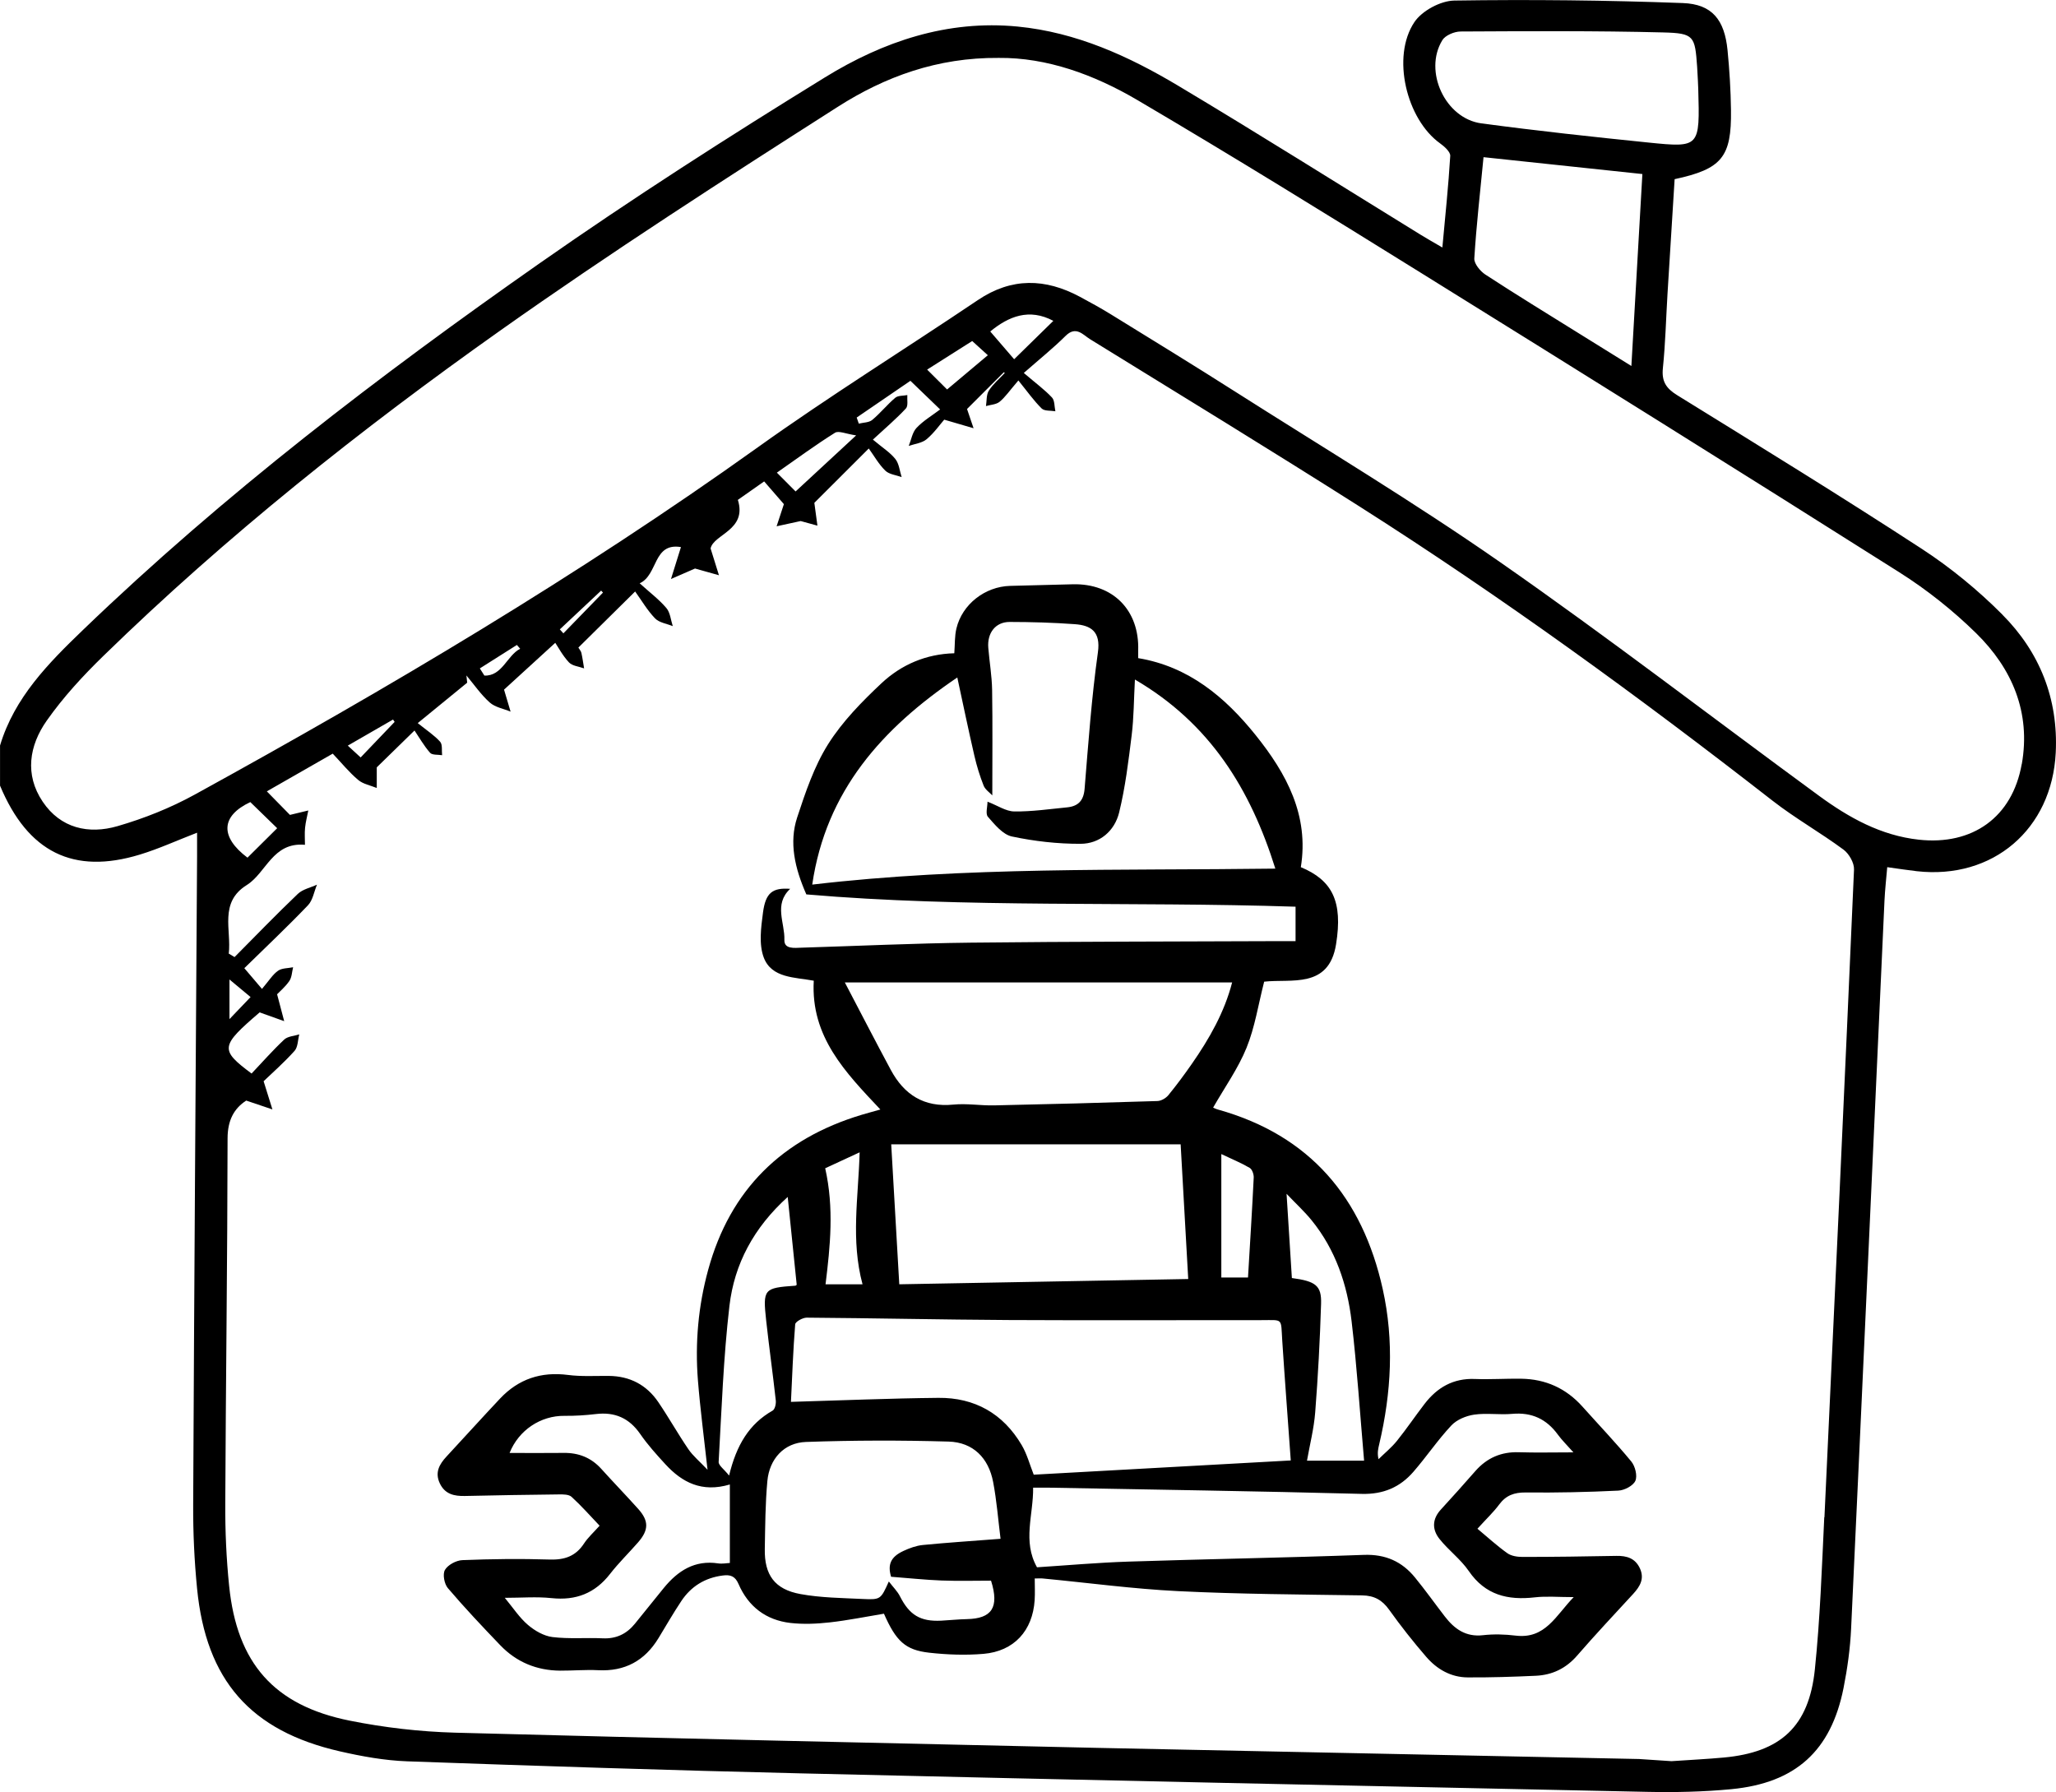
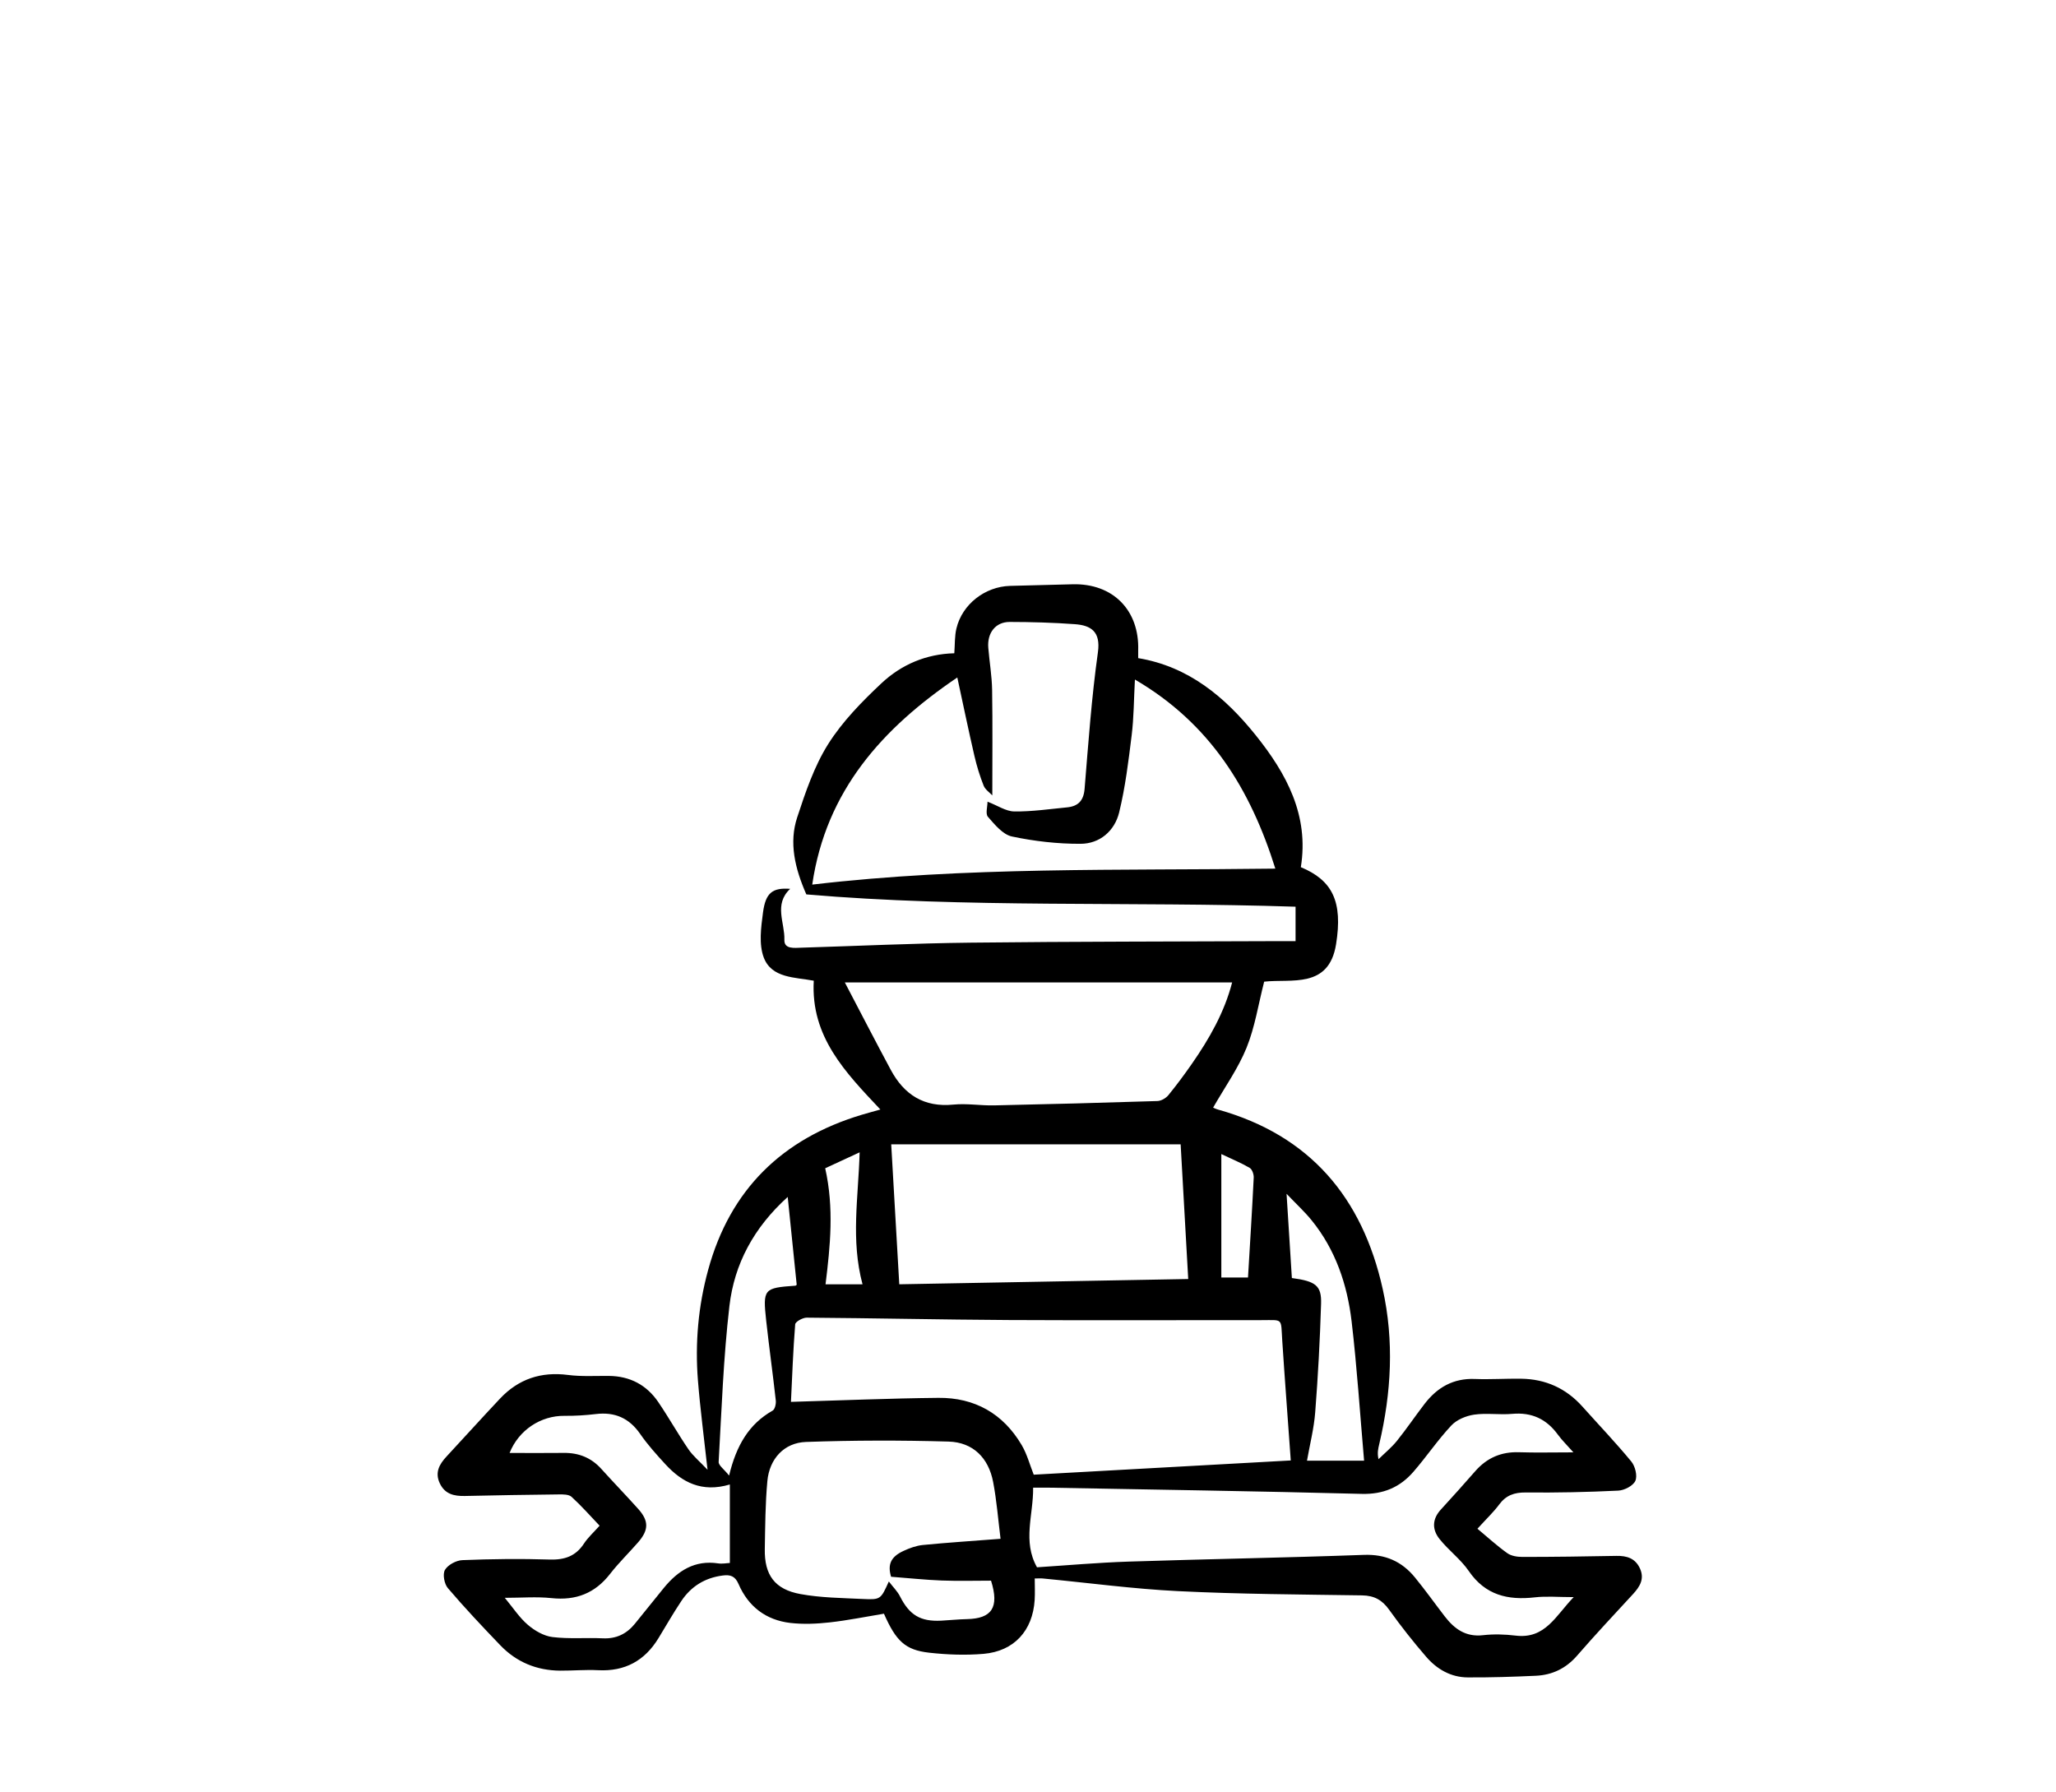
<svg xmlns="http://www.w3.org/2000/svg" id="Layer_1" data-name="Layer 1" viewBox="0 0 553.44 482.38">
-   <path d="M538.99,165.42c-6.56-6.58-13.91-12.62-21.69-17.69-21.71-14.15-43.79-27.72-65.83-41.35-2.99-1.85-4.22-3.72-3.85-7.29,.68-6.62,.84-13.3,1.24-19.95,.63-10.36,1.29-20.72,1.92-30.91,12.72-2.74,15.34-5.94,15.17-18.58-.07-5.39-.4-10.8-.93-16.17-.81-8.12-4.12-12.37-12.06-12.66-20.48-.76-41-.98-61.49-.67-3.69,.06-8.69,2.74-10.74,5.8-6.24,9.31-2.13,26.16,6.9,32.63,1.17,.84,2.81,2.3,2.75,3.38-.48,8.02-1.33,16.02-2.12,24.66-2.43-1.42-4.14-2.37-5.8-3.4-21.76-13.4-43.38-27.04-65.31-40.14-13.33-7.96-27.41-14.39-43.2-15.93-18.97-1.85-36.22,4.03-51.86,13.66-26.03,16.03-51.83,32.55-76.86,50.08-43.09,30.18-84.88,62.11-122.88,98.67-9.31,8.96-18.46,18.19-22.34,31.12v10.81c7.49,17.9,19.72,24.02,37.64,18.55,5.09-1.55,9.96-3.79,15.4-5.89,0,2.38,.01,4.34,0,6.3-.37,58.18-.78,116.36-1.05,174.54-.04,7.55,.31,15.13,1.05,22.64,2.43,24.68,14.37,38.3,38.41,43.8,5.94,1.36,12.05,2.47,18.13,2.69,35.27,1.26,70.55,2.41,105.83,3.24,75.99,1.79,151.98,3.4,227.97,4.98,7.55,.16,15.15,0,22.65-.72,17.33-1.67,26.84-10.33,30.21-27.24,1.05-5.28,1.79-10.67,2.04-16.04,3.06-65.3,5.99-130.61,8.98-195.92,.14-2.99,.49-5.98,.74-8.99,3.04,.42,5.52,.81,8,1.09,20.44,2.28,36.34-11.29,37.36-31.92,.71-14.5-4.32-27.07-14.38-37.16ZM388.23,10.84c.81-1.33,3.24-2.35,4.93-2.36,18.17-.09,36.35-.21,54.52,.25,8.38,.21,8.57,.97,9.16,9.26,.18,2.51,.25,5.04,.3,5.98,.44,15.66,.43,15.81-13.32,14.41-15.04-1.53-30.07-3.16-45.06-5.17-9.72-1.3-15.62-14.03-10.52-22.37Zm53.87,36.01c-.99,17.37-1.95,33.99-2.96,51.67-5.26-3.26-9.75-6.04-14.23-8.84-8.38-5.22-16.8-10.37-25.06-15.76-1.4-.91-3.08-2.95-2.99-4.36,.55-8.91,1.57-17.79,2.48-27.25,14.37,1.53,28.24,3,42.76,4.54Zm48.96,361.57c-.65,13.67-1.12,27.37-2.53,40.96-1.59,15.38-9.22,22.31-24.5,23.72-4.46,.41-8.94,.63-14.09,.98l-8.7-.58c-44.44-.93-144.31-2.96-145.85-3-57.63-1.31-115.26-2.53-172.88-4.09-9.49-.26-19.08-1.37-28.39-3.24-20.37-4.09-30.33-15.48-32.44-36.26-.75-7.33-1.08-14.73-1.04-22.1,.14-32.79,.58-65.57,.62-98.36,0-4.96,1.79-8.1,5.02-10.19,2.75,.93,4.9,1.65,7.05,2.38-.68-2.17-1.35-4.34-2.37-7.59,2.26-2.17,5.48-5,8.32-8.16,.93-1.03,.88-2.94,1.28-4.45-1.38,.44-3.11,.51-4.06,1.4-3.11,2.92-5.94,6.15-8.78,9.14-8.6-6.43-8.42-7.36,2.17-16.46,2.31,.82,4.46,1.59,6.61,2.36-.57-2.18-1.15-4.35-1.91-7.24,.69-.73,2.22-2,3.3-3.58,.68-.99,.7-2.44,1.01-3.69-1.38,.29-3.01,.2-4.07,.95-1.43,1.01-2.41,2.65-4.31,4.88-1.77-2.08-3.11-3.66-4.75-5.58,5.9-5.78,11.66-11.21,17.13-16.93,1.31-1.37,1.64-3.68,2.43-5.55-1.74,.8-3.85,1.23-5.16,2.48-5.8,5.54-11.38,11.32-17.03,17.01-.52-.31-1.04-.62-1.56-.93,.76-6.35-2.66-13.77,4.82-18.44,5.3-3.31,6.99-11.64,15.69-10.85,0-1.57-.12-3.09,.03-4.59,.16-1.56,.57-3.1,.87-4.65-1.74,.42-3.49,.84-4.94,1.19-1.97-2-3.95-4.02-6.22-6.34,5.79-3.31,11.63-6.65,17.74-10.15,2.38,2.51,4.41,5.02,6.84,7.07,1.33,1.13,3.32,1.48,5.01,2.17v-5.55c2.61-2.55,5.68-5.54,10.16-9.92,1.28,1.9,2.54,4.12,4.19,6,.58,.66,2.13,.46,3.24,.65-.15-1.23,.15-2.86-.53-3.62-1.54-1.72-3.55-3.02-6.03-5.02,5.01-4.1,9.16-7.49,13.31-10.88-.07-.65-.14-1.3-.21-1.95,2.07,2.46,3.91,5.17,6.29,7.29,1.45,1.29,3.71,1.66,5.6,2.45-.55-1.86-1.11-3.72-1.76-5.92,3.81-3.48,8.13-7.43,13.79-12.6,.79,1.17,1.99,3.46,3.69,5.27,.9,.96,2.68,1.1,4.07,1.61-.24-1.39-.42-2.8-.73-4.17-.11-.49-.51-.91-.81-1.43,4.62-4.57,9.2-9.09,15.28-15.1,1.72,2.39,3.27,5.07,5.36,7.24,1.11,1.16,3.15,1.42,4.77,2.09-.54-1.65-.68-3.65-1.72-4.87-1.96-2.31-4.45-4.18-7.19-6.66,4.99-2.28,3.55-11.01,11.11-9.75-1.08,3.47-1.88,6.03-2.68,8.59,2.14-.93,4.27-1.86,6.47-2.82,1.86,.52,4.15,1.17,6.44,1.81-.63-2.01-1.26-4.03-2.25-7.21,.8-3.84,9.9-4.9,7.34-13.08,1.71-1.2,4.14-2.91,7.08-4.97,1.94,2.24,3.68,4.24,5.31,6.12-.65,1.97-1.3,3.97-1.96,5.96,2-.44,4.01-.87,6.48-1.41,1.02,.28,2.77,.76,4.51,1.24-.25-1.87-.51-3.74-.83-6.14,4.1-4.1,8.78-8.76,14.65-14.63,1.45,2.01,2.7,4.26,4.46,5.97,1.04,1.01,2.9,1.18,4.39,1.73-.53-1.64-.68-3.58-1.68-4.85-1.42-1.79-3.48-3.07-6.06-5.24,3.51-3.25,6.36-5.66,8.89-8.39,.66-.71,.28-2.37,.38-3.6-1.1,.22-2.49,.09-3.24,.72-2.19,1.85-4.02,4.15-6.22,5.98-.87,.72-2.38,.68-3.6,.99-.19-.55-.38-1.09-.57-1.64,4.83-3.3,9.66-6.61,14.46-9.89,2.37,2.29,4.62,4.46,8,7.71-2.15,1.63-4.53,3.03-6.35,4.96-1.14,1.21-1.43,3.22-2.1,4.86,1.63-.57,3.58-.76,4.82-1.81,2.04-1.72,3.61-3.99,4.73-5.26,3.35,.98,5.62,1.65,7.9,2.31-.73-2.14-1.46-4.28-1.76-5.18,3.4-3.4,6.65-6.65,9.91-9.9,.08,.07,.17,.14,.25,.2-1.46,1.57-3.16,2.98-4.29,4.76-.7,1.1-.55,2.75-.77,4.15,1.24-.36,2.74-.4,3.66-1.15,1.5-1.22,2.63-2.91,5.06-5.74,2.42,2.98,4.15,5.45,6.27,7.54,.75,.74,2.44,.53,3.69,.75-.28-1.26-.16-2.89-.91-3.7-1.96-2.09-4.31-3.81-7.59-6.61,4.31-3.78,7.96-6.71,11.26-9.99,2.8-2.77,4.66-.29,6.56,.89,24.2,14.93,48.47,29.75,72.47,44.99,38.48,24.45,75.31,51.25,111.27,79.26,6.09,4.74,12.88,8.57,19.09,13.16,1.49,1.1,2.91,3.58,2.83,5.36-2.53,58.12-5.22,116.24-7.96,174.35ZM67.38,215.91c2.39,2.32,4.8,4.67,7.23,7.03-2.97,2.95-5.48,5.44-7.99,7.93-7.41-5.57-7.22-11.21,.76-14.96Zm-5.61,58.42v-10.67c2.26,1.89,3.75,3.13,5.68,4.73-1.76,1.84-3.28,3.44-5.68,5.94Zm31.85-73.62c4.32-2.49,8.25-4.76,12.18-7.02,.14,.21,.28,.42,.43,.63-2.95,3.09-5.9,6.17-9.15,9.57-.95-.87-1.94-1.78-3.46-3.18Zm35.55-20.79c3.32-2.1,6.64-4.21,9.97-6.31,.29,.34,.59,.68,.88,1.02-3.56,1.84-4.82,7.39-9.63,7.23l-1.22-1.93Zm21.52-10.5c3.71-3.48,7.42-6.96,11.13-10.44,.16,.18,.32,.36,.49,.54-3.55,3.66-7.11,7.31-10.66,10.97-.32-.36-.63-.71-.95-1.07Zm58.43-42.19c5.45-3.8,10.42-7.47,15.65-10.74,.99-.62,2.96,.32,5.69,.71-6.07,5.62-10.89,10.08-16.3,15.09-1.28-1.29-2.9-2.91-5.04-5.06Zm40.45-27.74c4.43-2.81,8.2-5.2,12.13-7.69,1.37,1.25,2.54,2.31,4.21,3.82-3.7,3.11-7.21,6.06-10.97,9.22-1.2-1.2-3.17-3.16-5.37-5.35Zm16.99-10.26c4.94-4.07,10.47-6.33,16.98-2.86-3.38,3.31-6.67,6.53-10.55,10.33-1.87-2.18-4.08-4.74-6.43-7.47Zm277.65,116.47c-2.53,14.32-13.27,21.91-27.7,20.33-10.22-1.12-18.8-5.92-26.83-11.79-28.61-20.95-56.72-42.61-85.81-62.87-23.31-16.24-47.73-30.89-71.72-46.16-10.93-6.96-21.98-13.72-33-20.52-2.75-1.7-5.59-3.26-8.44-4.79-9.32-5-18.4-5.25-27.49,.88-19.7,13.27-39.92,25.81-59.22,39.62-48.4,34.62-99.47,64.85-151.54,93.47-6.54,3.6-13.66,6.44-20.84,8.52-7.78,2.25-15.31,.58-20.13-6.59-4.91-7.29-3.62-15.12,1.08-21.8,4.42-6.29,9.73-12.06,15.26-17.44,33.1-32.25,69.21-60.96,106.85-87.6,29.65-20.98,60.23-40.67,90.86-60.22,12.63-8.06,26.75-13.29,43.27-13.15,12.93-.14,25.68,4.48,37.36,11.35,25.58,15.05,50.84,30.68,76.05,46.34,43.11,26.78,86.16,53.65,129.05,80.78,7.4,4.68,14.42,10.26,20.67,16.39,9.71,9.53,14.75,21.34,12.29,35.25Z" />
  <path d="M190.46,395.65c-.97-8.84-1.98-16.44-2.59-24.06-.8-10.06,.09-20.05,2.76-29.78,5.91-21.61,19.95-35.29,41.27-41.71,1.5-.45,3.01-.85,5.08-1.44-9.37-9.95-18.78-19.56-17.93-34.67-5.04-.95-11.31-.64-13.45-6.21-1.36-3.57-.75-8.12-.22-12.12,.71-5.38,2.57-6.74,7.32-6.4-4.49,4.21-1.4,9.15-1.56,13.73-.09,2.58,2.72,2.17,4.66,2.11,15.15-.46,30.29-1.18,45.45-1.35,27.62-.31,55.25-.29,82.88-.41,1.45,0,2.9,0,4.61,0v-9.27c-44.4-1.45-88.78,.39-131.69-3.31-3.12-7.09-4.69-13.96-2.47-20.71,2.23-6.78,4.58-13.76,8.34-19.74,3.84-6.09,9.09-11.45,14.39-16.42,5.33-4.99,12-7.85,19.57-8.04,.18-2.38,.07-4.6,.57-6.68,1.55-6.5,7.68-11.27,14.44-11.46,5.62-.16,11.23-.29,16.85-.43,10.82-.28,18,6.97,17.64,17.82-.02,.6,0,1.2,0,2.06,13.57,2.25,23.39,10.47,31.63,20.74,8.28,10.32,14.41,21.58,12.15,35.53,8.46,3.52,11.35,9.19,9.48,20.77-1.94,12.05-12.12,9.22-19.35,10.05-1.59,6.2-2.5,12.28-4.75,17.81-2.27,5.58-5.86,10.62-8.99,16.09,.15,.06,.73,.37,1.36,.54,24.75,6.94,38.84,23.75,44.29,48.29,3.1,13.95,2.33,27.92-.94,41.78-.27,1.16-.58,2.31-.19,4.03,1.66-1.63,3.49-3.12,4.94-4.91,2.6-3.23,4.93-6.69,7.46-9.98,3.4-4.42,7.73-6.93,13.53-6.7,4.15,.16,8.31-.13,12.46-.07,6.57,.09,12.09,2.57,16.5,7.5,4.4,4.92,8.97,9.7,13.16,14.79,1.04,1.27,1.68,3.85,1.09,5.19-.59,1.33-2.94,2.56-4.58,2.64-8.3,.41-16.62,.58-24.92,.5-3.11-.03-5.34,.77-7.18,3.27-1.43,1.94-3.22,3.62-5.83,6.49,2.74,2.28,5.27,4.61,8.04,6.58,1.06,.76,2.69,1.01,4.06,1.01,8.43,0,16.87-.12,25.3-.28,2.8-.05,5.06,.62,6.33,3.35,1.3,2.82,.01,4.9-1.83,6.91-5.05,5.49-10.16,10.92-15.04,16.55-3.01,3.48-6.71,5.26-11.16,5.46-6.1,.28-12.21,.48-18.31,.44-4.53-.02-8.3-2.2-11.18-5.54-3.51-4.06-6.85-8.29-9.97-12.66-1.88-2.64-4.02-3.83-7.3-3.88-16.5-.24-33.01-.33-49.48-1.14-12.18-.6-24.31-2.25-36.46-3.41-.6-.06-1.21,0-2.17,0,0,1.95,.1,3.89-.02,5.81-.52,8.23-5.54,13.78-13.77,14.48-4.83,.41-9.78,.23-14.61-.31-6.46-.72-8.95-3.14-12.19-10.5-4.81,.79-9.68,1.79-14.6,2.34-3.5,.39-7.1,.55-10.58,.15-6.56-.76-11.34-4.4-13.96-10.48-.93-2.16-2.22-2.55-4.25-2.29-4.79,.61-8.53,2.92-11.17,6.9-2.16,3.25-4.11,6.64-6.14,9.98-3.71,6.08-9.04,8.98-16.23,8.61-3.41-.17-6.84,.14-10.26,.12-6.29-.05-11.73-2.3-16.08-6.83-4.82-5.02-9.61-10.1-14.12-15.39-.96-1.13-1.45-3.76-.78-4.9,.79-1.36,3.03-2.56,4.69-2.63,7.81-.31,15.65-.41,23.46-.16,4.03,.13,7.04-.88,9.28-4.31,1.06-1.62,2.55-2.95,4.2-4.8-2.5-2.62-4.89-5.34-7.55-7.77-.74-.67-2.27-.67-3.43-.65-8.43,.09-16.87,.23-25.3,.42-2.88,.06-5.34-.48-6.72-3.37-1.4-2.93-.16-5.15,1.8-7.26,4.82-5.19,9.57-10.46,14.43-15.62,4.96-5.25,11.03-7.26,18.26-6.33,3.61,.47,7.32,.23,10.98,.26,5.69,.05,10.19,2.42,13.35,7.08,2.81,4.14,5.26,8.52,8.08,12.65,1.23,1.81,3,3.25,5.18,5.56Zm67.21-213.27c-20.15,13.65-35.34,30.46-39.03,55.74,41.41-4.86,82.79-3.75,124.66-4.3-6.72-21.43-17.57-39.07-37.8-50.9-.3,5.53-.29,10.28-.87,14.96-.86,6.98-1.71,14.02-3.38,20.84-1.22,4.96-5.2,8.41-10.4,8.42-6.17,.02-12.43-.69-18.46-1.97-2.45-.52-4.62-3.2-6.46-5.3-.7-.8-.11-2.73-.11-4.07,2.76,1.06,4.97,2.61,7.21,2.63,4.73,.06,9.48-.64,14.21-1.1,2.92-.29,4.44-1.74,4.71-4.94,1.01-12.29,1.88-24.61,3.59-36.81,.78-5.56-1.86-7.25-6.22-7.56-5.84-.43-11.71-.59-17.56-.6-3.78,0-6.06,2.95-5.73,6.96,.31,3.77,.96,7.53,1.03,11.3,.15,9.36,.05,18.72,.05,28.43-.71-.77-1.9-1.55-2.33-2.62-1.03-2.6-1.86-5.3-2.49-8.03-1.58-6.84-3.01-13.72-4.6-21.08Zm89.78,210.73c-.77-10.82-1.59-21.52-2.29-32.22-.4-6.24,.34-5.52-5.64-5.53-22.72-.02-45.44,.09-68.15-.03-18.08-.1-36.15-.51-54.23-.64-1.07,0-3.04,1.09-3.09,1.8-.56,7.01-.81,14.05-1.14,20.87,13.56-.39,26.62-.95,39.67-1.08,9.79-.1,17.44,4.23,22.44,12.71,1.45,2.46,2.19,5.33,3.24,7.97,23.02-1.27,46.02-2.55,69.18-3.83Zm76.1-2.14c-1.81-2.05-3.13-3.32-4.19-4.78-3.07-4.22-7.05-6.07-12.31-5.6-3.39,.31-6.89-.28-10.24,.21-2.18,.32-4.69,1.36-6.15,2.93-3.66,3.91-6.68,8.41-10.2,12.46-3.61,4.16-8.09,6.09-13.89,5.94-28.21-.74-56.42-1.15-84.64-1.68-1.18-.02-2.36,0-3.83,0,.09,7.36-2.91,14.4,1.04,21.44,8.07-.52,16.34-1.26,24.62-1.53,21.12-.69,42.25-1.04,63.37-1.81,5.81-.21,10.25,1.78,13.77,6.1,2.78,3.4,5.33,6.99,8.01,10.47,2.59,3.36,5.64,5.58,10.28,5.05,2.89-.33,5.89-.24,8.78,.11,8.02,.98,10.79-5.37,15.64-10.36-4.12,0-7.33-.3-10.46,.06-7.27,.83-13.33-.59-17.78-7.08-2.18-3.18-5.45-5.58-7.87-8.62-2.04-2.55-2.02-5.37,.38-7.96,3.15-3.41,6.22-6.89,9.29-10.37,3.11-3.52,6.94-5.18,11.67-5.03,4.59,.15,9.19,.03,14.72,.03Zm-105.75-82.94h-77.9c.74,12.8,1.44,25,2.17,37.68,25.5-.47,51.77-.95,77.78-1.42-.7-12.36-1.35-24.01-2.04-36.26Zm-90.39-43.58c4.25,8.11,8.24,15.85,12.36,23.52,3.59,6.69,8.94,10.16,16.86,9.37,3.62-.36,7.32,.29,10.98,.21,14.65-.31,29.31-.7,43.96-1.17,1-.03,2.25-.76,2.91-1.55,2.24-2.73,4.34-5.58,6.36-8.48,4.71-6.77,8.76-13.88,10.83-21.9h-104.27Zm41.92,149.76c-.65-5.19-1.04-10.28-1.99-15.26-1.23-6.49-5.39-10.71-12-10.9-12.79-.37-25.61-.35-38.39,.1-5.91,.21-9.84,4.57-10.39,10.53-.56,6.06-.58,12.18-.69,18.28-.13,6.97,2.65,10.88,9.61,12.14,5.48,1,11.15,1.05,16.74,1.32,4.85,.23,4.86,.1,7.04-4.71,1.17,1.54,2.32,2.65,3,4,2.54,5.02,5.47,6.83,11.08,6.55,2.32-.12,4.63-.37,6.95-.42,6.68-.14,8.76-3.12,6.48-10.35-4.28,0-8.79,.13-13.29-.04-4.44-.17-8.87-.65-13.62-1.01-.94-3.21-.18-5.32,3.33-6.95,1.64-.76,3.43-1.42,5.21-1.6,6.66-.65,13.34-1.08,20.94-1.67Zm-72.87-14.61c-7.54,2.23-12.84-.55-17.34-5.44-2.39-2.6-4.79-5.26-6.79-8.16-2.97-4.29-6.84-5.97-11.94-5.36-2.78,.33-5.61,.51-8.41,.48-6.46-.08-12.36,3.86-14.81,9.99,4.82,0,9.7,.05,14.58-.01,4.02-.05,7.38,1.28,10.1,4.29,3.28,3.63,6.67,7.14,9.94,10.78,2.9,3.24,2.87,5.68-.04,9.02-2.49,2.85-5.22,5.51-7.54,8.49-4.06,5.22-9.18,7.2-15.74,6.51-4.02-.43-8.11-.08-12.59-.08,2.25,2.71,3.94,5.34,6.22,7.28,1.83,1.57,4.28,2.99,6.61,3.28,4.46,.55,9.03,.13,13.54,.34,3.62,.17,6.41-1.18,8.63-3.9,2.63-3.21,5.2-6.48,7.83-9.69,3.77-4.6,8.29-7.53,14.6-6.58,1.12,.17,2.31-.08,3.15-.11v-21.12Zm15.58-77.4c-9.14,8.25-14.37,18.04-15.69,29.33-1.62,13.92-2.11,27.98-2.9,41.99-.05,.94,1.45,1.96,2.81,3.68,1.97-8.16,5.34-13.86,11.72-17.49,.62-.35,.95-1.83,.85-2.72-.79-7.16-1.79-14.29-2.58-21.45-.94-8.58-.65-8.86,7.83-9.45,.2-.01,.37-.26,.38-.26-.79-7.73-1.57-15.33-2.42-23.63Zm135.72,21.83c6.39,.85,8.01,2.02,7.85,6.94-.3,9.74-.82,19.48-1.58,29.2-.34,4.39-1.46,8.73-2.21,13.02h15.37c-1.11-12.76-1.91-25.17-3.36-37.5-1.17-9.91-4.32-19.27-10.75-27.19-1.9-2.34-4.15-4.41-6.76-7.14,.52,8.15,.97,15.3,1.43,22.67Zm-115.58,1.69c-3.2-11.91-1.12-23.42-.78-35.53-3.57,1.65-6.5,3.01-9.27,4.29,2.41,10.7,1.36,20.95,.09,31.24h9.96Zm103.76-1.83c.55-9.24,1.11-18.07,1.54-26.91,.04-.87-.42-2.21-1.08-2.6-2.26-1.33-4.71-2.33-7.64-3.72v33.23h7.19Z" />
</svg>